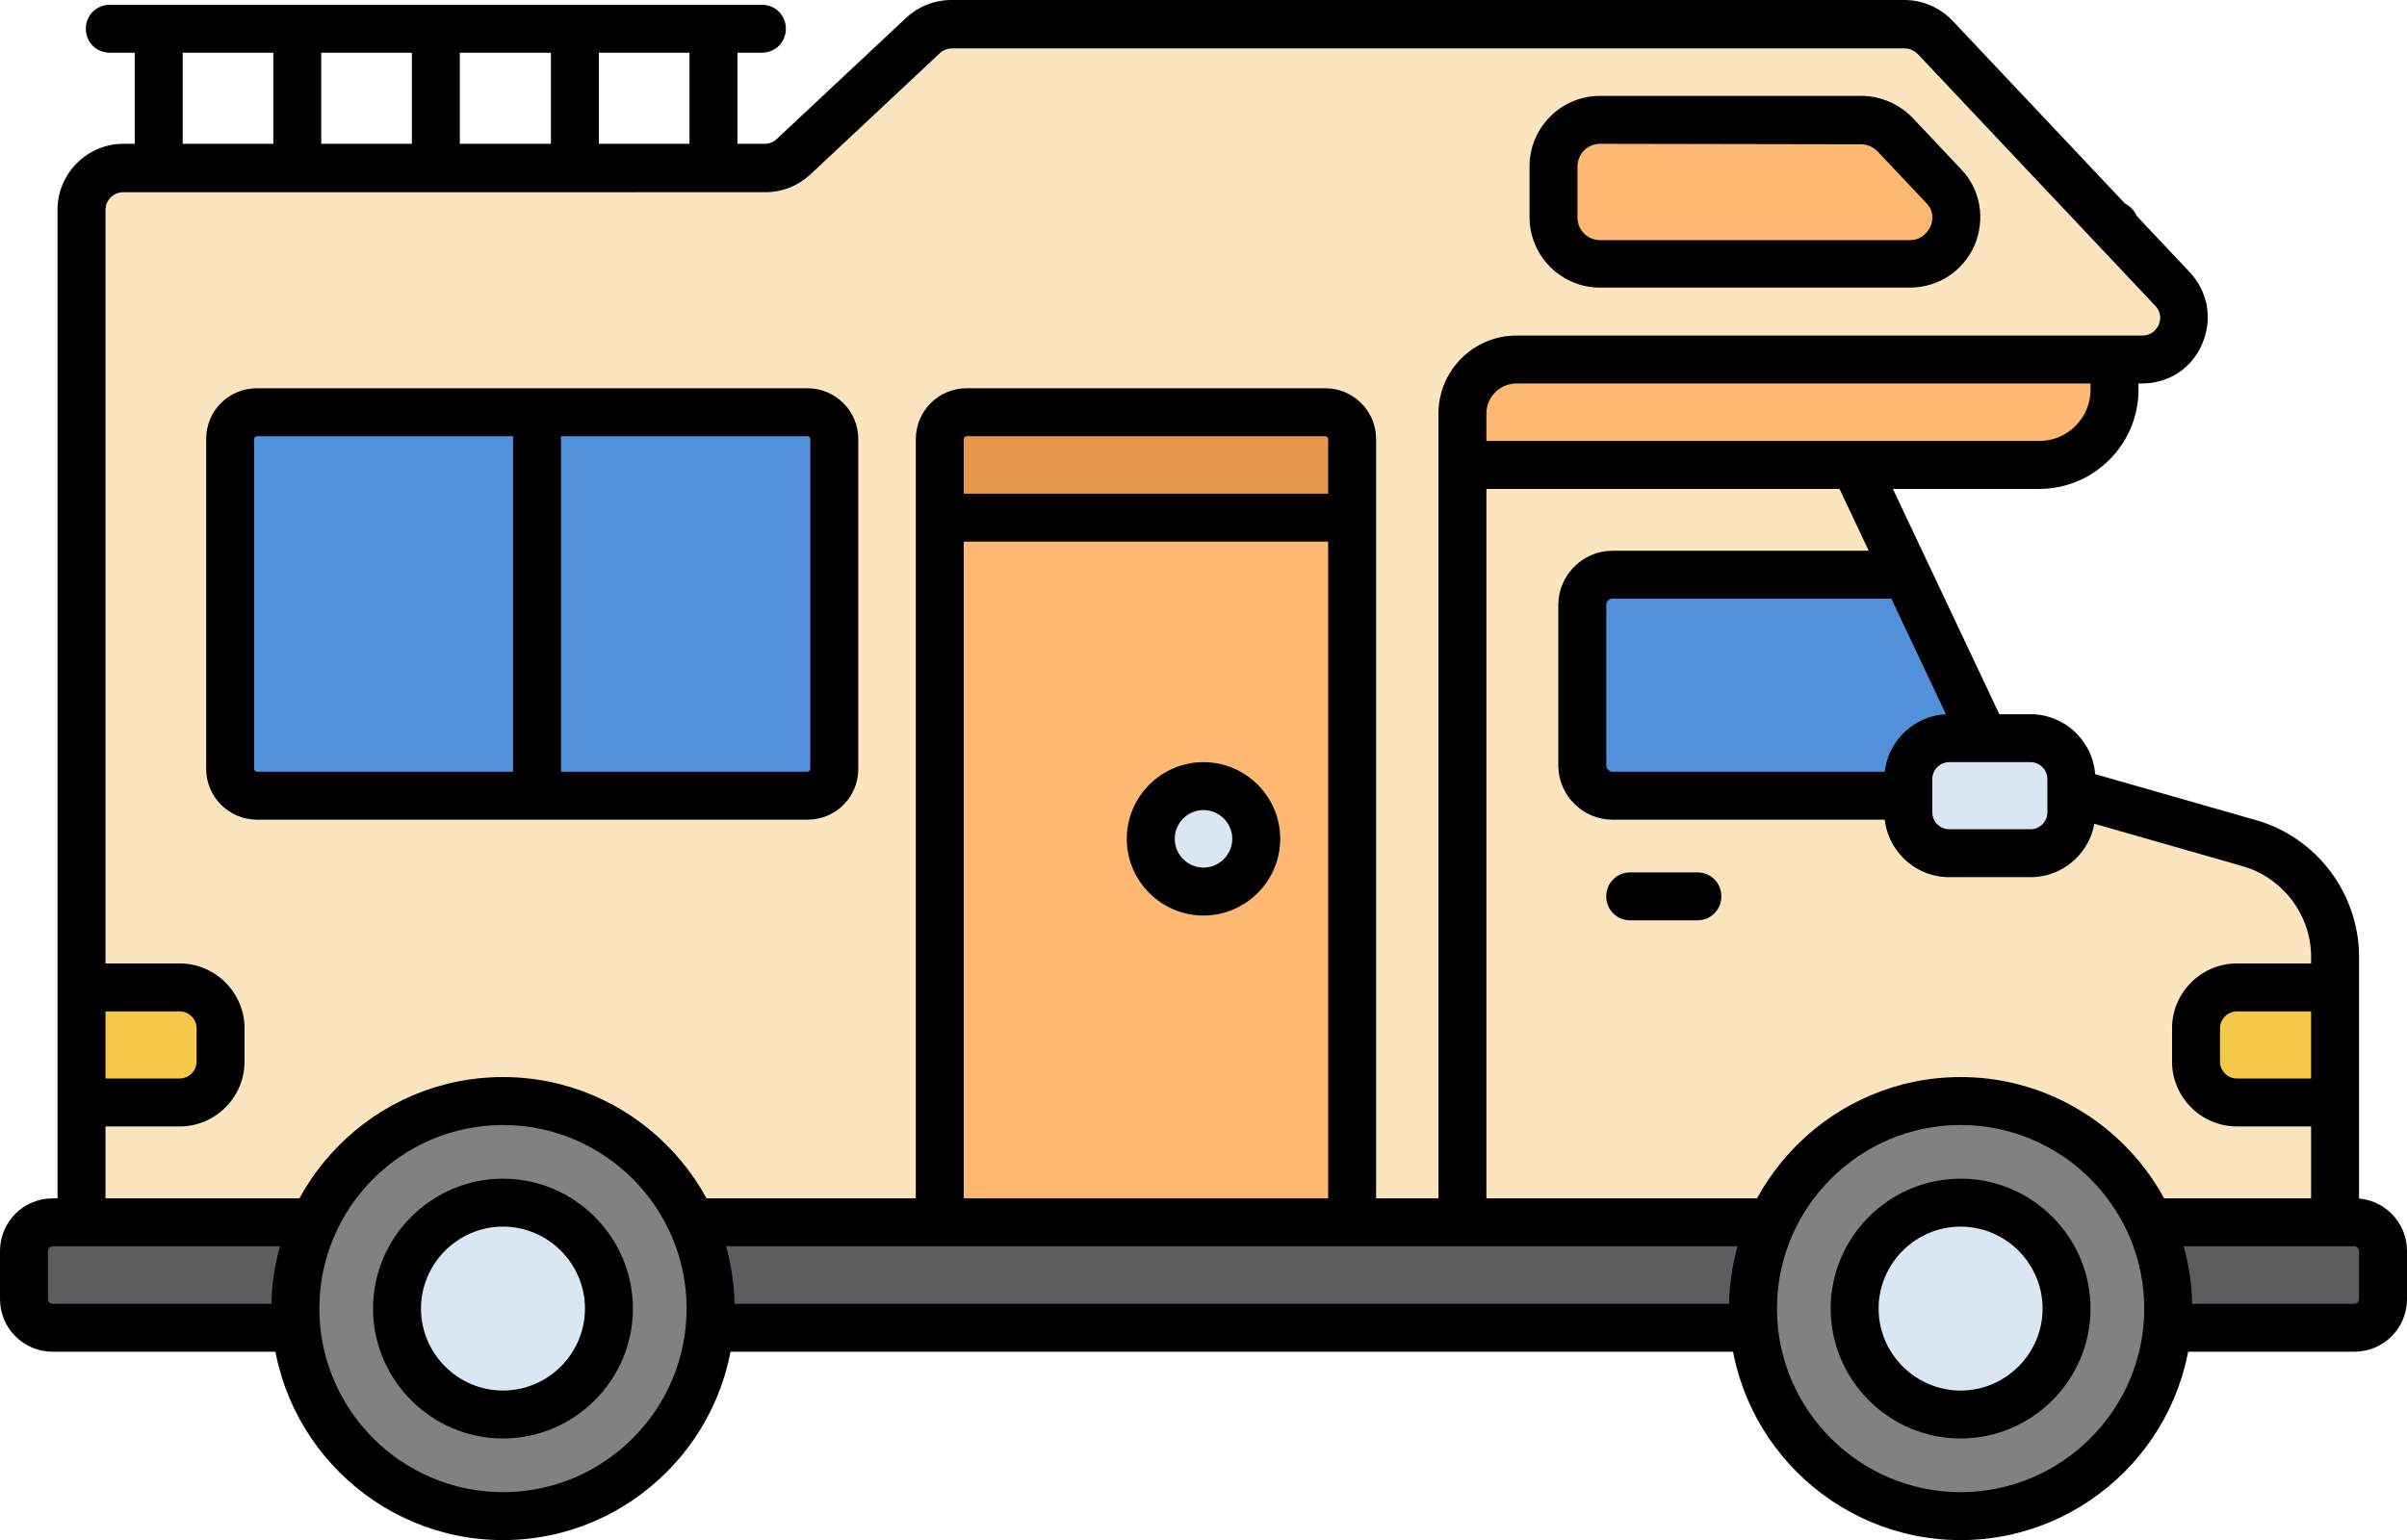
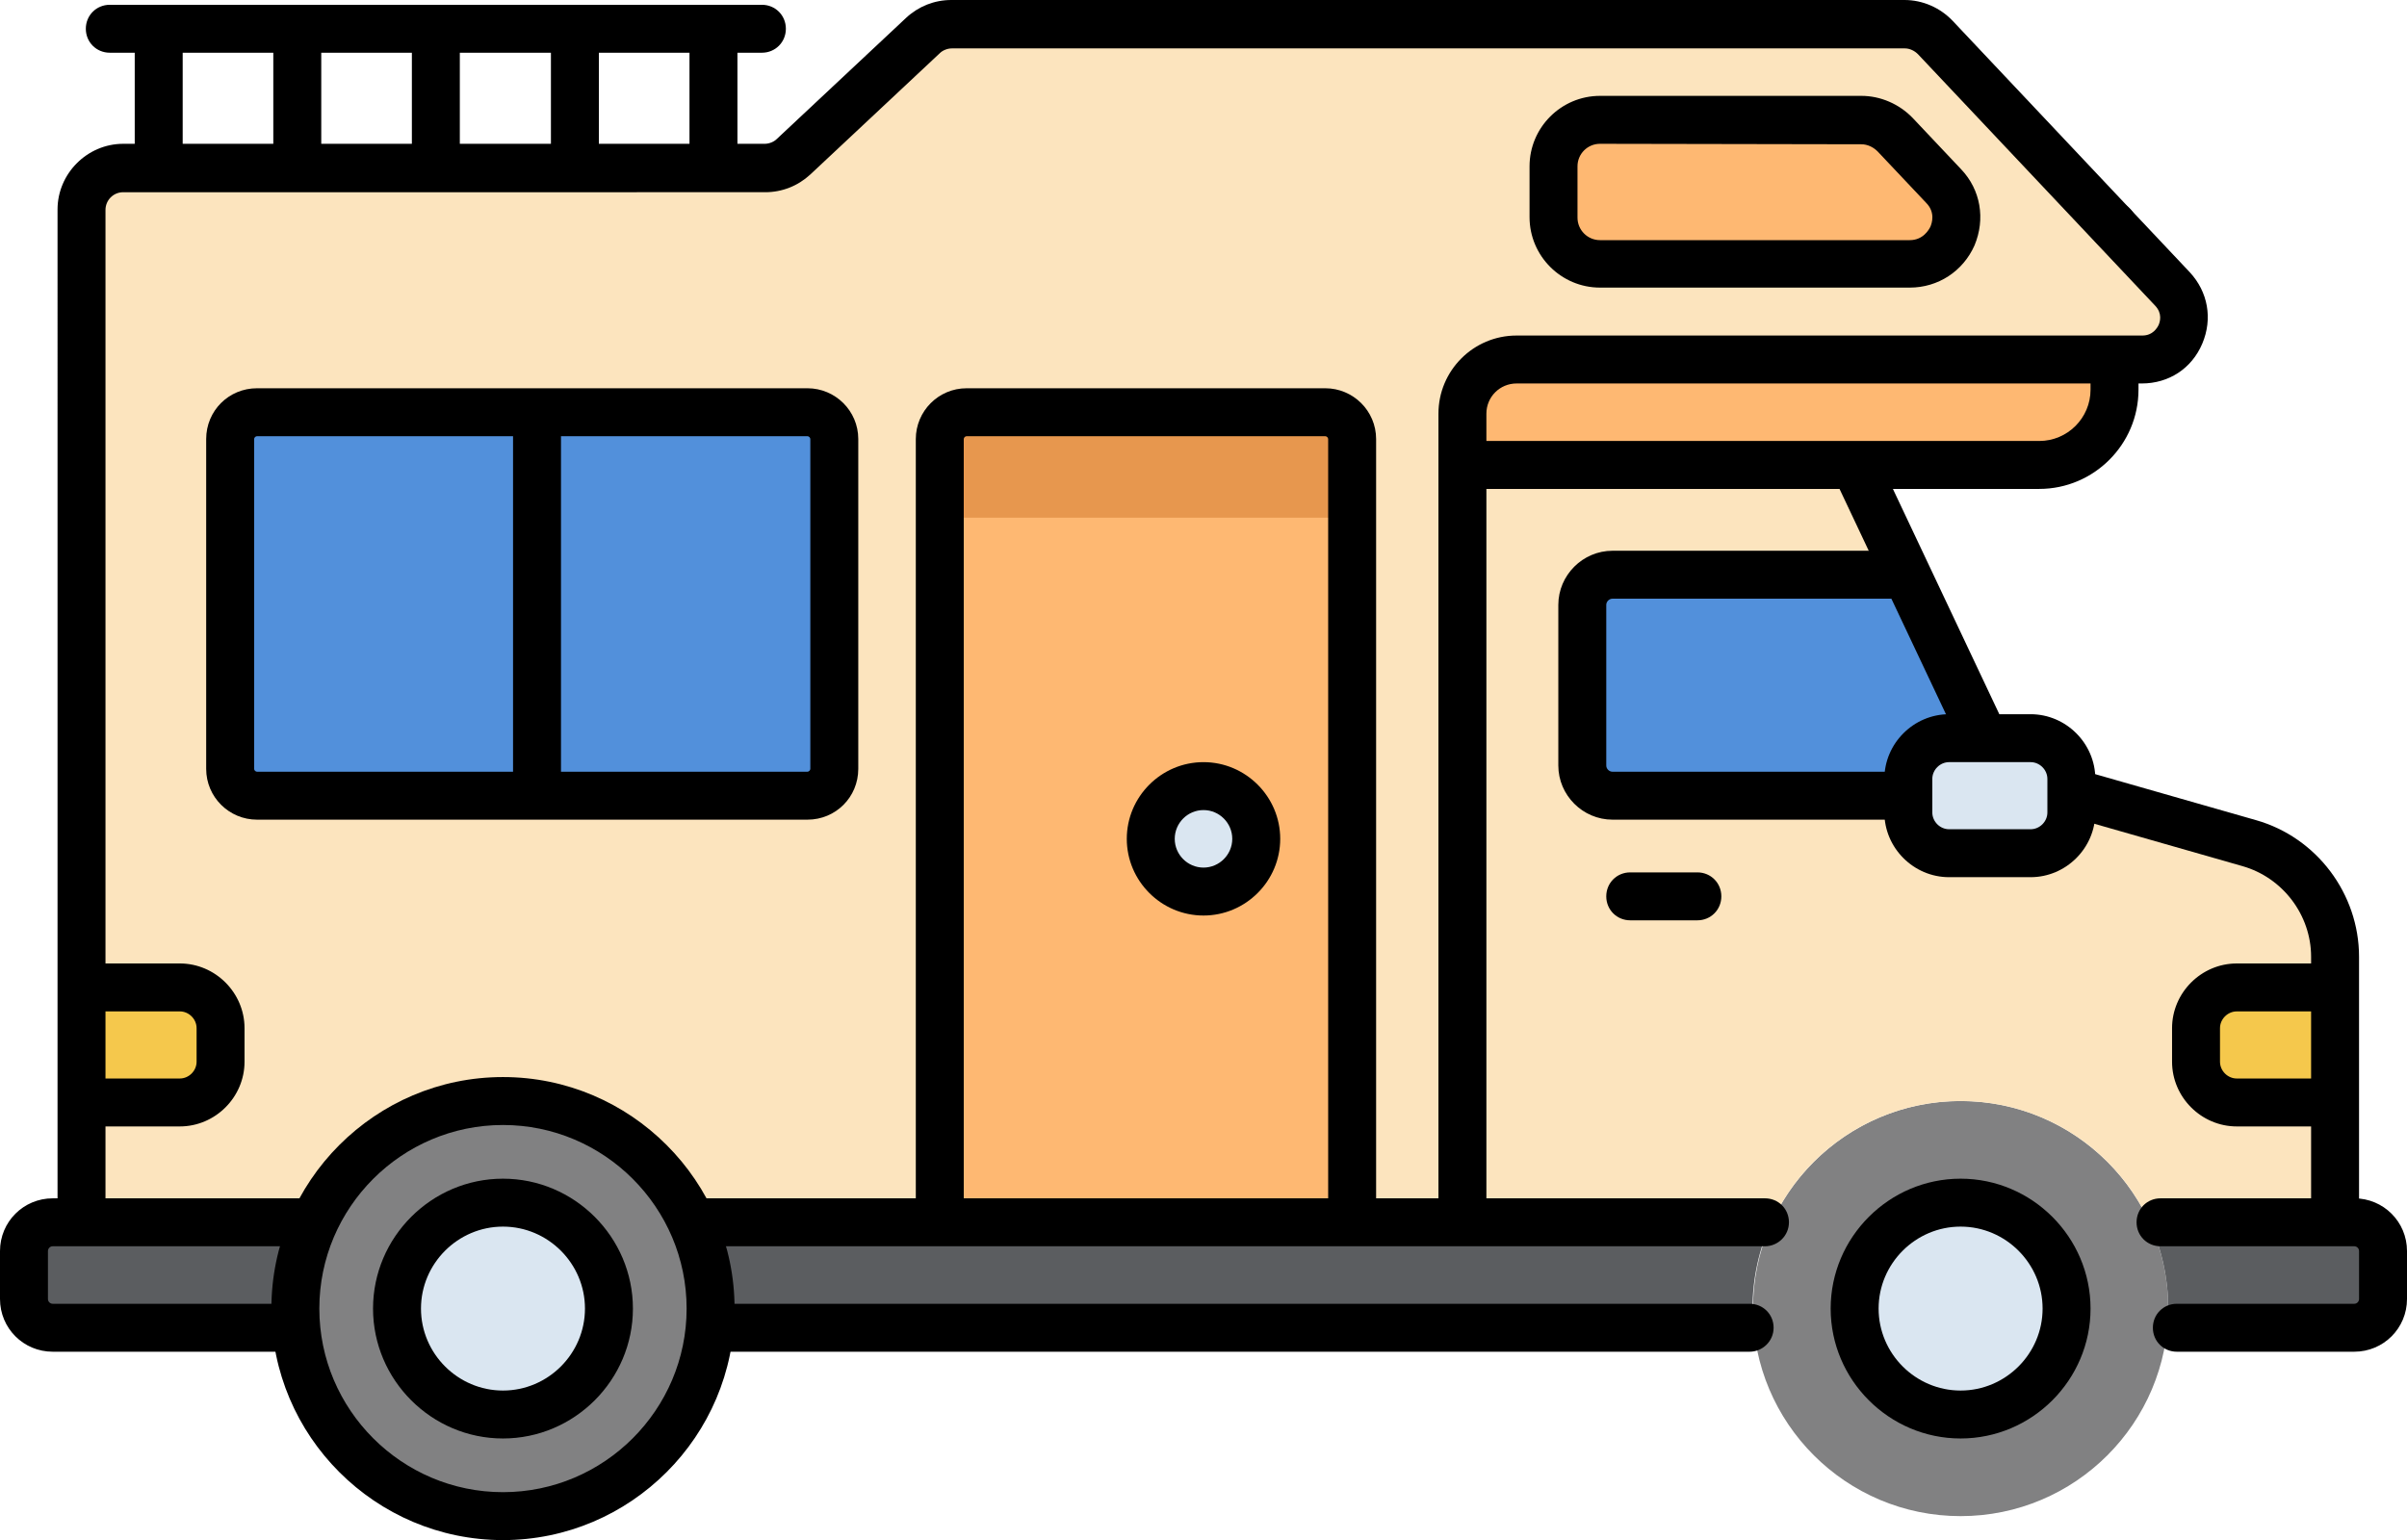
<svg xmlns="http://www.w3.org/2000/svg" xmlns:xlink="http://www.w3.org/1999/xlink" version="1.1" id="Layer_1" x="0px" y="0px" viewBox="0 0 502 321.3" style="enable-background:new 0 0 502 321.3;" xml:space="preserve">
  <style type="text/css">
	.st0{clip-path:url(#SVGID_2_);fill:#FCE4BE;}
	.st1{clip-path:url(#SVGID_2_);fill:#FEB872;}
	.st2{clip-path:url(#SVGID_2_);fill:#818182;}
	.st3{clip-path:url(#SVGID_2_);fill:#5B5D60;}
	.st4{clip-path:url(#SVGID_2_);fill:#DAE6F1;}
	.st5{clip-path:url(#SVGID_2_);fill:#F5C84C;}
	.st6{clip-path:url(#SVGID_2_);fill:#5290DB;}
	.st7{clip-path:url(#SVGID_2_);fill:#E7974E;}
	.st8{clip-path:url(#SVGID_2_);}
</style>
  <g>
    <defs>
      <rect id="SVGID_1_" width="502" height="321.3" />
    </defs>
    <clipPath id="SVGID_2_">
      <use xlink:href="#SVGID_1_" style="overflow:visible;" />
    </clipPath>
    <path class="st0" d="M65.5,255c6.8-14.9,21.9-25.3,39.4-25.3s32.6,10.4,39.4,25.3H305V86.3c0-6.2,5-11.3,11.3-11.3h130.5   c7.7,0,11.6-9.1,6.3-14.7L403.6,7.7C401.9,6,399.6,5,397.2,5H198.4c-2.2,0-4.4,0.8-6,2.4l-27,25.3c-1.6,1.5-3.8,2.4-6,2.4H25.7   c-4.8,0-8.7,3.9-8.7,8.7V255H65.5z" />
    <path class="st1" d="M276.4,86h-74.8c-3.1,0-5.6,2.5-5.6,5.6V255h86V91.6C282,88.5,279.5,86,276.4,86z" />
    <path class="st2" d="M104.9,229.7c23.9,0,43.3,19.4,43.3,43.3c0,23.9-19.4,43.3-43.3,43.3S61.6,296.9,61.6,273   C61.6,249.1,81,229.7,104.9,229.7" />
    <path class="st2" d="M408.9,229.7c23.9,0,43.3,19.4,43.3,43.3c0,23.9-19.4,43.3-43.3,43.3c-23.9,0-43.3-19.4-43.3-43.3   C365.6,249.1,385,229.7,408.9,229.7" />
    <path class="st3" d="M148,277h217.7c-0.1-1.3-0.2-2.6-0.2-4c0-6.4,1.4-12.5,3.9-18H144.3c2.5,5.5,3.9,11.6,3.9,18   C148.2,274.3,148.1,275.7,148,277z" />
    <path class="st3" d="M61.6,273c0-6.4,1.4-12.5,3.9-18H11c-3.3,0-6,2.7-6,6v10c0,3.3,2.7,6,6,6h50.8C61.7,275.7,61.6,274.3,61.6,273   z" />
    <path class="st3" d="M491,255h-42.7c2.5,5.5,3.9,11.6,3.9,18c0,1.4-0.1,2.7-0.2,4h39c3.3,0,6-2.7,6-6v-10   C497,257.7,494.3,255,491,255z" />
    <path class="st0" d="M487,199.6c0-11-7.3-20.7-17.9-23.7L432,165.3v4.2c0,4.7-3.8,8.5-8.5,8.5h-17c-4.7,0-8.5-3.8-8.5-8.5v-7   c0-4.7,3.8-8.5,8.5-8.5h7.2c-0.1-0.1-0.1-0.2-0.2-0.3L386.8,97H305v158h64.5v0c6.8-14.9,21.9-25.3,39.4-25.3s32.6,10.4,39.4,25.3v0   H487V199.6z" />
    <path class="st4" d="M251,164c6.1,0,11,4.9,11,11c0,6.1-4.9,11-11,11c-6.1,0-11-4.9-11-11C240,168.9,244.9,164,251,164" />
    <path class="st4" d="M104.9,250.9c12.2,0,22.1,9.9,22.1,22.1s-9.9,22.1-22.1,22.1s-22.1-9.9-22.1-22.1S92.7,250.9,104.9,250.9" />
    <path class="st4" d="M408.9,250.9c12.2,0,22.1,9.9,22.1,22.1s-9.9,22.1-22.1,22.1c-12.2,0-22.1-9.9-22.1-22.1   S396.7,250.9,408.9,250.9" />
    <path class="st5" d="M17,206h20.5c4.7,0,8.5,3.8,8.5,8.5v7c0,4.7-3.8,8.5-8.5,8.5H17V206z" />
    <polygon class="st1" points="441,47.4 441,47 440.6,47  " />
    <path class="st1" d="M316.3,75C310,75,305,80,305,86.3V97h120.3c8.7,0,15.7-7,15.7-15.7V75H316.3z" />
    <path class="st4" d="M423.5,154h-17c-4.7,0-8.5,3.8-8.5,8.5v7c0,4.7,3.8,8.5,8.5,8.5h17c4.7,0,8.5-3.8,8.5-8.5v-7   C432,157.8,428.2,154,423.5,154" />
    <path class="st5" d="M487,206h-20.5c-4.7,0-8.5,3.8-8.5,8.5v7c0,4.7,3.8,8.5,8.5,8.5H487V206z" />
    <path class="st6" d="M398,162.5c0-4.7,3.8-8.5,8.5-8.5h7.2c-0.1-0.1-0.1-0.2-0.2-0.3L397.6,120h-61.4c-3.5,0-6.3,2.8-6.3,6.3v33.5   c0,3.5,2.8,6.3,6.3,6.3H398V162.5z" />
    <path class="st1" d="M333.7,55h64.6c8.5,0,12.8-10.1,7-16.3L395.2,28c-1.8-1.9-4.4-3-7-3h-54.5c-5.3,0-9.7,4.3-9.7,9.7v10.7   C324,50.7,328.3,55,333.7,55" />
    <path class="st6" d="M53.6,166h114.8c3.1,0,5.6-2.5,5.6-5.6V91.6c0-3.1-2.5-5.6-5.6-5.6H53.6c-3.1,0-5.6,2.5-5.6,5.6v68.8   C48,163.5,50.5,166,53.6,166" />
    <path class="st7" d="M276.4,86h-74.8c-3.1,0-5.6,2.5-5.6,5.6V108h86V91.6C282,88.5,279.5,86,276.4,86" />
    <path class="st8" d="M305,258.1c-2.8,0-5-2.2-5-5V86.3c0-9,7.3-16.3,16.3-16.3h130.5c2.2,0,3.1-1.6,3.4-2.2c0.3-0.7,0.8-2.4-0.7-4   l-49.5-52.5c-0.7-0.7-1.7-1.2-2.7-1.2H198.5c-0.9,0-1.9,0.4-2.5,1l-27,25.3c-2.6,2.4-5.9,3.7-9.4,3.7H25.7c-2.1,0-3.7,1.7-3.7,3.7   v209.1c0,2.8-2.2,5-5,5s-5-2.2-5-5V43.7C12,36.2,18.2,30,25.7,30h133.8c0.9,0,1.9-0.4,2.5-1l27-25.3c2.6-2.4,5.9-3.7,9.4-3.7h198.8   c3.8,0,7.4,1.6,10,4.3l49.5,52.5c3.8,4.1,4.8,9.7,2.6,14.9s-7,8.3-12.6,8.3H316.3c-3.5,0-6.3,2.8-6.3,6.3v166.8   C310,255.9,307.8,258.1,305,258.1z" />
    <path class="st8" d="M354,192h-14c-2.8,0-5-2.2-5-5c0-2.8,2.2-5,5-5h14c2.8,0,5,2.2,5,5C359,189.8,356.8,192,354,192" />
    <path class="st8" d="M158.9,11h-136c-2.8,0-5-2.2-5-5c0-2.8,2.2-5,5-5h136c2.8,0,5,2.2,5,5C163.9,8.8,161.7,11,158.9,11" />
    <path class="st8" d="M33.1,37c-2.8,0-5-2.2-5-5V10c0-2.8,2.2-5,5-5c2.8,0,5,2.2,5,5v22C38.1,34.8,35.8,37,33.1,37" />
    <path class="st8" d="M62,37c-2.8,0-5-2.2-5-5V10c0-2.8,2.2-5,5-5c2.8,0,5,2.2,5,5v22C67,34.8,64.8,37,62,37" />
    <path class="st8" d="M90.9,37c-2.8,0-5-2.2-5-5V10c0-2.8,2.2-5,5-5c2.8,0,5,2.2,5,5v22C95.9,34.8,93.7,37,90.9,37" />
    <path class="st8" d="M119.9,37c-2.8,0-5-2.2-5-5V10c0-2.8,2.2-5,5-5c2.8,0,5,2.2,5,5v22C124.9,34.8,122.6,37,119.9,37" />
    <path class="st8" d="M148.8,37c-2.8,0-5-2.2-5-5V10c0-2.8,2.2-5,5-5c2.8,0,5,2.2,5,5v22C153.8,34.8,151.6,37,148.8,37" />
    <path class="st8" d="M112,167c-2.8,0-5-2.2-5-5V90c0-2.8,2.2-5,5-5c2.8,0,5,2.2,5,5v72C117,164.8,114.8,167,112,167" />
    <path class="st8" d="M196,257.2c-2.8,0-5-2.2-5-5V91.6c0-5.8,4.7-10.6,10.6-10.6h74.8c5.8,0,10.6,4.7,10.6,10.6v160.5   c0,2.8-2.2,5-5,5c-2.8,0-5-2.2-5-5V91.6c0-0.3-0.3-0.6-0.6-0.6h-74.8c-0.3,0-0.6,0.3-0.6,0.6v160.7C201,255,198.8,257.2,196,257.2z   " />
    <path class="st8" d="M104.9,321.3c-26.6,0-48.3-21.7-48.3-48.3s21.7-48.3,48.3-48.3s48.3,21.7,48.3,48.3S131.5,321.3,104.9,321.3    M104.9,234.7c-21.1,0-38.3,17.2-38.3,38.3s17.2,38.3,38.3,38.3s38.3-17.2,38.3-38.3S126,234.7,104.9,234.7" />
-     <path class="st8" d="M408.9,321.3c-26.6,0-48.3-21.7-48.3-48.3s21.7-48.3,48.3-48.3c26.6,0,48.3,21.7,48.3,48.3   S435.5,321.3,408.9,321.3 M408.9,234.7c-21.1,0-38.3,17.2-38.3,38.3s17.2,38.3,38.3,38.3c21.1,0,38.3-17.2,38.3-38.3   S430,234.7,408.9,234.7" />
    <path class="st8" d="M364.9,282H150.1c-2.8,0-5-2.2-5-5s2.2-5,5-5h214.8c2.8,0,5,2.2,5,5S367.6,282,364.9,282" />
    <path class="st8" d="M368.1,260H145.4c-2.8,0-5-2.2-5-5s2.2-5,5-5h222.7c2.8,0,5,2.2,5,5S370.8,260,368.1,260" />
    <path class="st8" d="M59.6,282H11c-6.1,0-11-4.9-11-11v-10c0-6.1,4.9-11,11-11h52.5c2.8,0,5,2.2,5,5s-2.2,5-5,5H11   c-0.6,0-1,0.5-1,1v10c0,0.6,0.5,1,1,1h48.6c2.8,0,5,2.2,5,5S62.4,282,59.6,282" />
    <path class="st8" d="M491,282h-37c-2.8,0-5-2.2-5-5s2.2-5,5-5h37c0.6,0,1-0.5,1-1v-10c0-0.6-0.5-1-1-1h-40.4c-2.8,0-5-2.2-5-5   s2.2-5,5-5H491c6.1,0,11,4.9,11,11v10C502,277.1,497.1,282,491,282" />
    <path class="st8" d="M412.8,157.1c-1.9,0-3.7-1.1-4.5-2.9l-25.5-54c-1.2-2.5-0.1-5.5,2.4-6.7c2.5-1.2,5.5-0.1,6.7,2.4l25.5,54   c1.2,2.5,0.1,5.5-2.4,6.7C414.3,157,413.5,157.1,412.8,157.1z" />
    <path class="st8" d="M487,257.4c-2.8,0-5-2.2-5-5v-52.8c0-8.7-5.9-16.5-14.3-18.9l-34.6-9.9c-2.7-0.8-4.2-3.5-3.4-6.2   c0.8-2.7,3.5-4.2,6.2-3.4l34.6,9.9c12.7,3.6,21.5,15.4,21.5,28.5v52.8C492,255.2,489.8,257.4,487,257.4z" />
    <path class="st8" d="M251,191c-8.8,0-16-7.2-16-16c0-8.8,7.2-16,16-16c8.8,0,16,7.2,16,16C267,183.8,259.8,191,251,191 M251,169   c-3.3,0-6,2.7-6,6c0,3.3,2.7,6,6,6c3.3,0,6-2.7,6-6C257,171.7,254.3,169,251,169" />
    <path class="st8" d="M104.9,300.1c-14.9,0-27.1-12.2-27.1-27.1s12.2-27.1,27.1-27.1c14.9,0,27.1,12.2,27.1,27.1   C132,287.9,119.8,300.1,104.9,300.1 M104.9,255.9c-9.4,0-17.1,7.7-17.1,17.1s7.7,17.1,17.1,17.1S122,282.4,122,273   S114.3,255.9,104.9,255.9" />
    <path class="st8" d="M408.9,300.1c-14.9,0-27.1-12.2-27.1-27.1s12.2-27.1,27.1-27.1S436,258.1,436,273   C436,287.9,423.8,300.1,408.9,300.1 M408.9,255.9c-9.4,0-17.1,7.7-17.1,17.1s7.7,17.1,17.1,17.1c9.4,0,17.1-7.7,17.1-17.1   S418.3,255.9,408.9,255.9" />
    <path class="st8" d="M37.5,235h-18c-2.8,0-5-2.2-5-5s2.2-5,5-5h18c1.9,0,3.5-1.6,3.5-3.5v-7c0-1.9-1.6-3.5-3.5-3.5H19.3   c-2.8,0-5-2.2-5-5s2.2-5,5-5h18.2c7.4,0,13.5,6.1,13.5,13.5v7C51,228.9,44.9,235,37.5,235" />
-     <path class="st8" d="M441,52.4c-1.4,0-2.7-0.5-3.6-1.6l-0.4-0.4c-1.4-1.5-1.7-3.6-1-5.4c0.8-1.8,2.6-3,4.6-3h0.4c2.8,0,5,2.2,5,5   v0.4c0,2-1.2,3.9-3.2,4.6C442.2,52.3,441.6,52.4,441,52.4" />
+     <path class="st8" d="M441,52.4c-1.4,0-2.7-0.5-3.6-1.6l-0.4-0.4c-1.4-1.5-1.7-3.6-1-5.4c0.8-1.8,2.6-3,4.6-3c2.8,0,5,2.2,5,5   v0.4c0,2-1.2,3.9-3.2,4.6C442.2,52.3,441.6,52.4,441,52.4" />
    <path class="st8" d="M425.3,102H307.2c-2.8,0-5-2.2-5-5c0-2.8,2.2-5,5-5h118.1c5.9,0,10.7-4.8,10.7-10.7v-4.7c0-2.8,2.2-5,5-5   s5,2.2,5,5v4.7C446,92.7,436.7,102,425.3,102" />
    <path class="st8" d="M423.5,183h-17c-7.4,0-13.5-6.1-13.5-13.5v-7c0-7.4,6.1-13.5,13.5-13.5h17c7.4,0,13.5,6.1,13.5,13.5v7   C437,176.9,430.9,183,423.5,183 M406.5,159c-1.9,0-3.5,1.6-3.5,3.5v7c0,1.9,1.6,3.5,3.5,3.5h17c1.9,0,3.5-1.6,3.5-3.5v-7   c0-1.9-1.6-3.5-3.5-3.5H406.5z" />
    <path class="st8" d="M484.2,235h-17.7c-7.4,0-13.5-6.1-13.5-13.5v-7c0-7.4,6.1-13.5,13.5-13.5h17.6c2.8,0,5,2.2,5,5s-2.2,5-5,5   h-17.6c-1.9,0-3.5,1.6-3.5,3.5v7c0,1.9,1.6,3.5,3.5,3.5h17.7c2.8,0,5,2.2,5,5S487,235,484.2,235" />
    <path class="st8" d="M396,171h-59.7c-6.2,0-11.3-5.1-11.3-11.3v-33.5c0-6.2,5.1-11.3,11.3-11.3H396c2.8,0,5,2.2,5,5   c0,2.8-2.2,5-5,5h-59.7c-0.7,0-1.3,0.6-1.3,1.3v33.5c0,0.7,0.6,1.3,1.3,1.3H396c2.8,0,5,2.2,5,5C401,168.8,398.8,171,396,171" />
    <path class="st8" d="M398.3,60h-64.6c-8.1,0-14.7-6.6-14.7-14.7V34.7c0-8.1,6.6-14.7,14.7-14.7h54.5c4,0,7.9,1.7,10.7,4.6   l10.1,10.7c4.1,4.3,5.1,10.4,2.8,15.9C409.4,56.6,404.2,60,398.3,60z M333.7,30c-2.6,0-4.7,2.1-4.7,4.7v10.7c0,2.6,2.1,4.7,4.7,4.7   h64.6c2.8,0,4-2.2,4.3-2.8c0.3-0.7,1.1-3-0.9-5l-10.1-10.7c-0.9-0.9-2.1-1.5-3.4-1.5L333.7,30L333.7,30z" />
    <path class="st8" d="M168.4,171H53.6c-5.8,0-10.6-4.7-10.6-10.6V91.6C43,85.7,47.7,81,53.6,81h114.8c5.8,0,10.6,4.7,10.6,10.6v68.8   C179,166.3,174.3,171,168.4,171 M53.6,91c-0.3,0-0.6,0.3-0.6,0.6v68.8c0,0.3,0.3,0.6,0.6,0.6h114.8c0.3,0,0.6-0.3,0.6-0.6V91.6   c0-0.3-0.3-0.6-0.6-0.6H53.6z" />
-     <path class="st8" d="M280.1,113h-81.4c-2.8,0-5-2.2-5-5c0-2.8,2.2-5,5-5h81.4c2.8,0,5,2.2,5,5C285.1,110.8,282.8,113,280.1,113" />
  </g>
</svg>